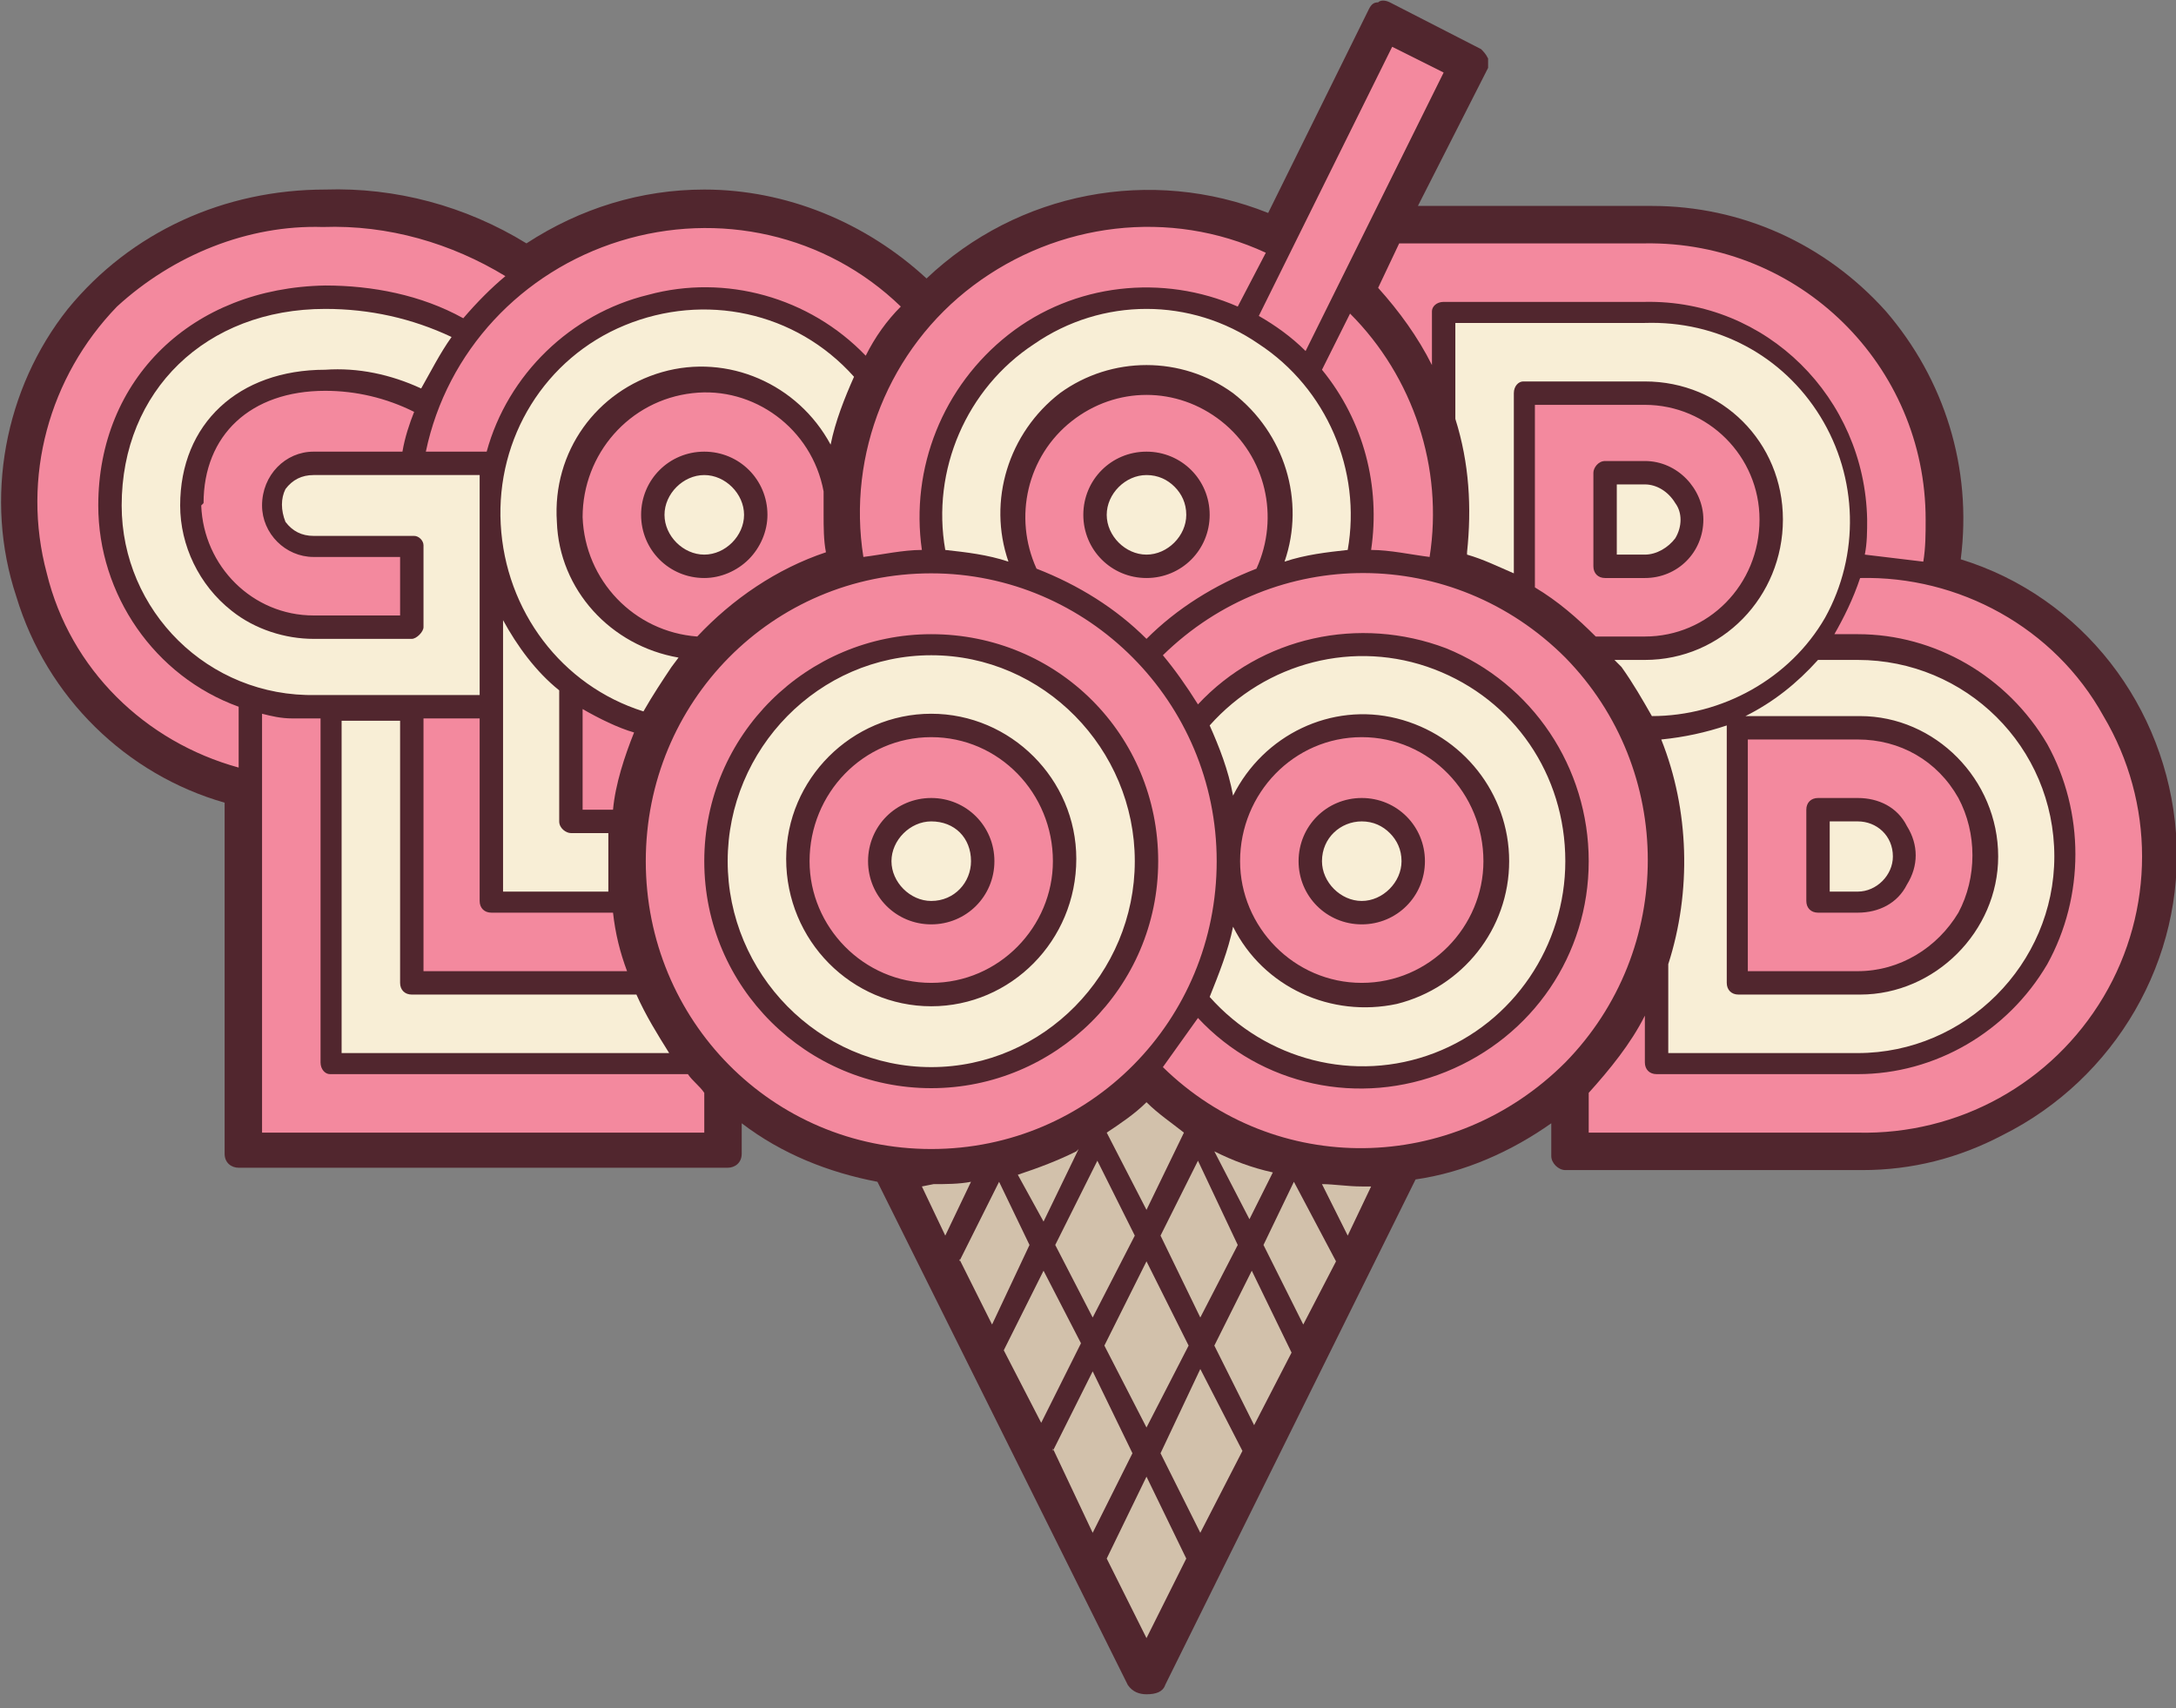
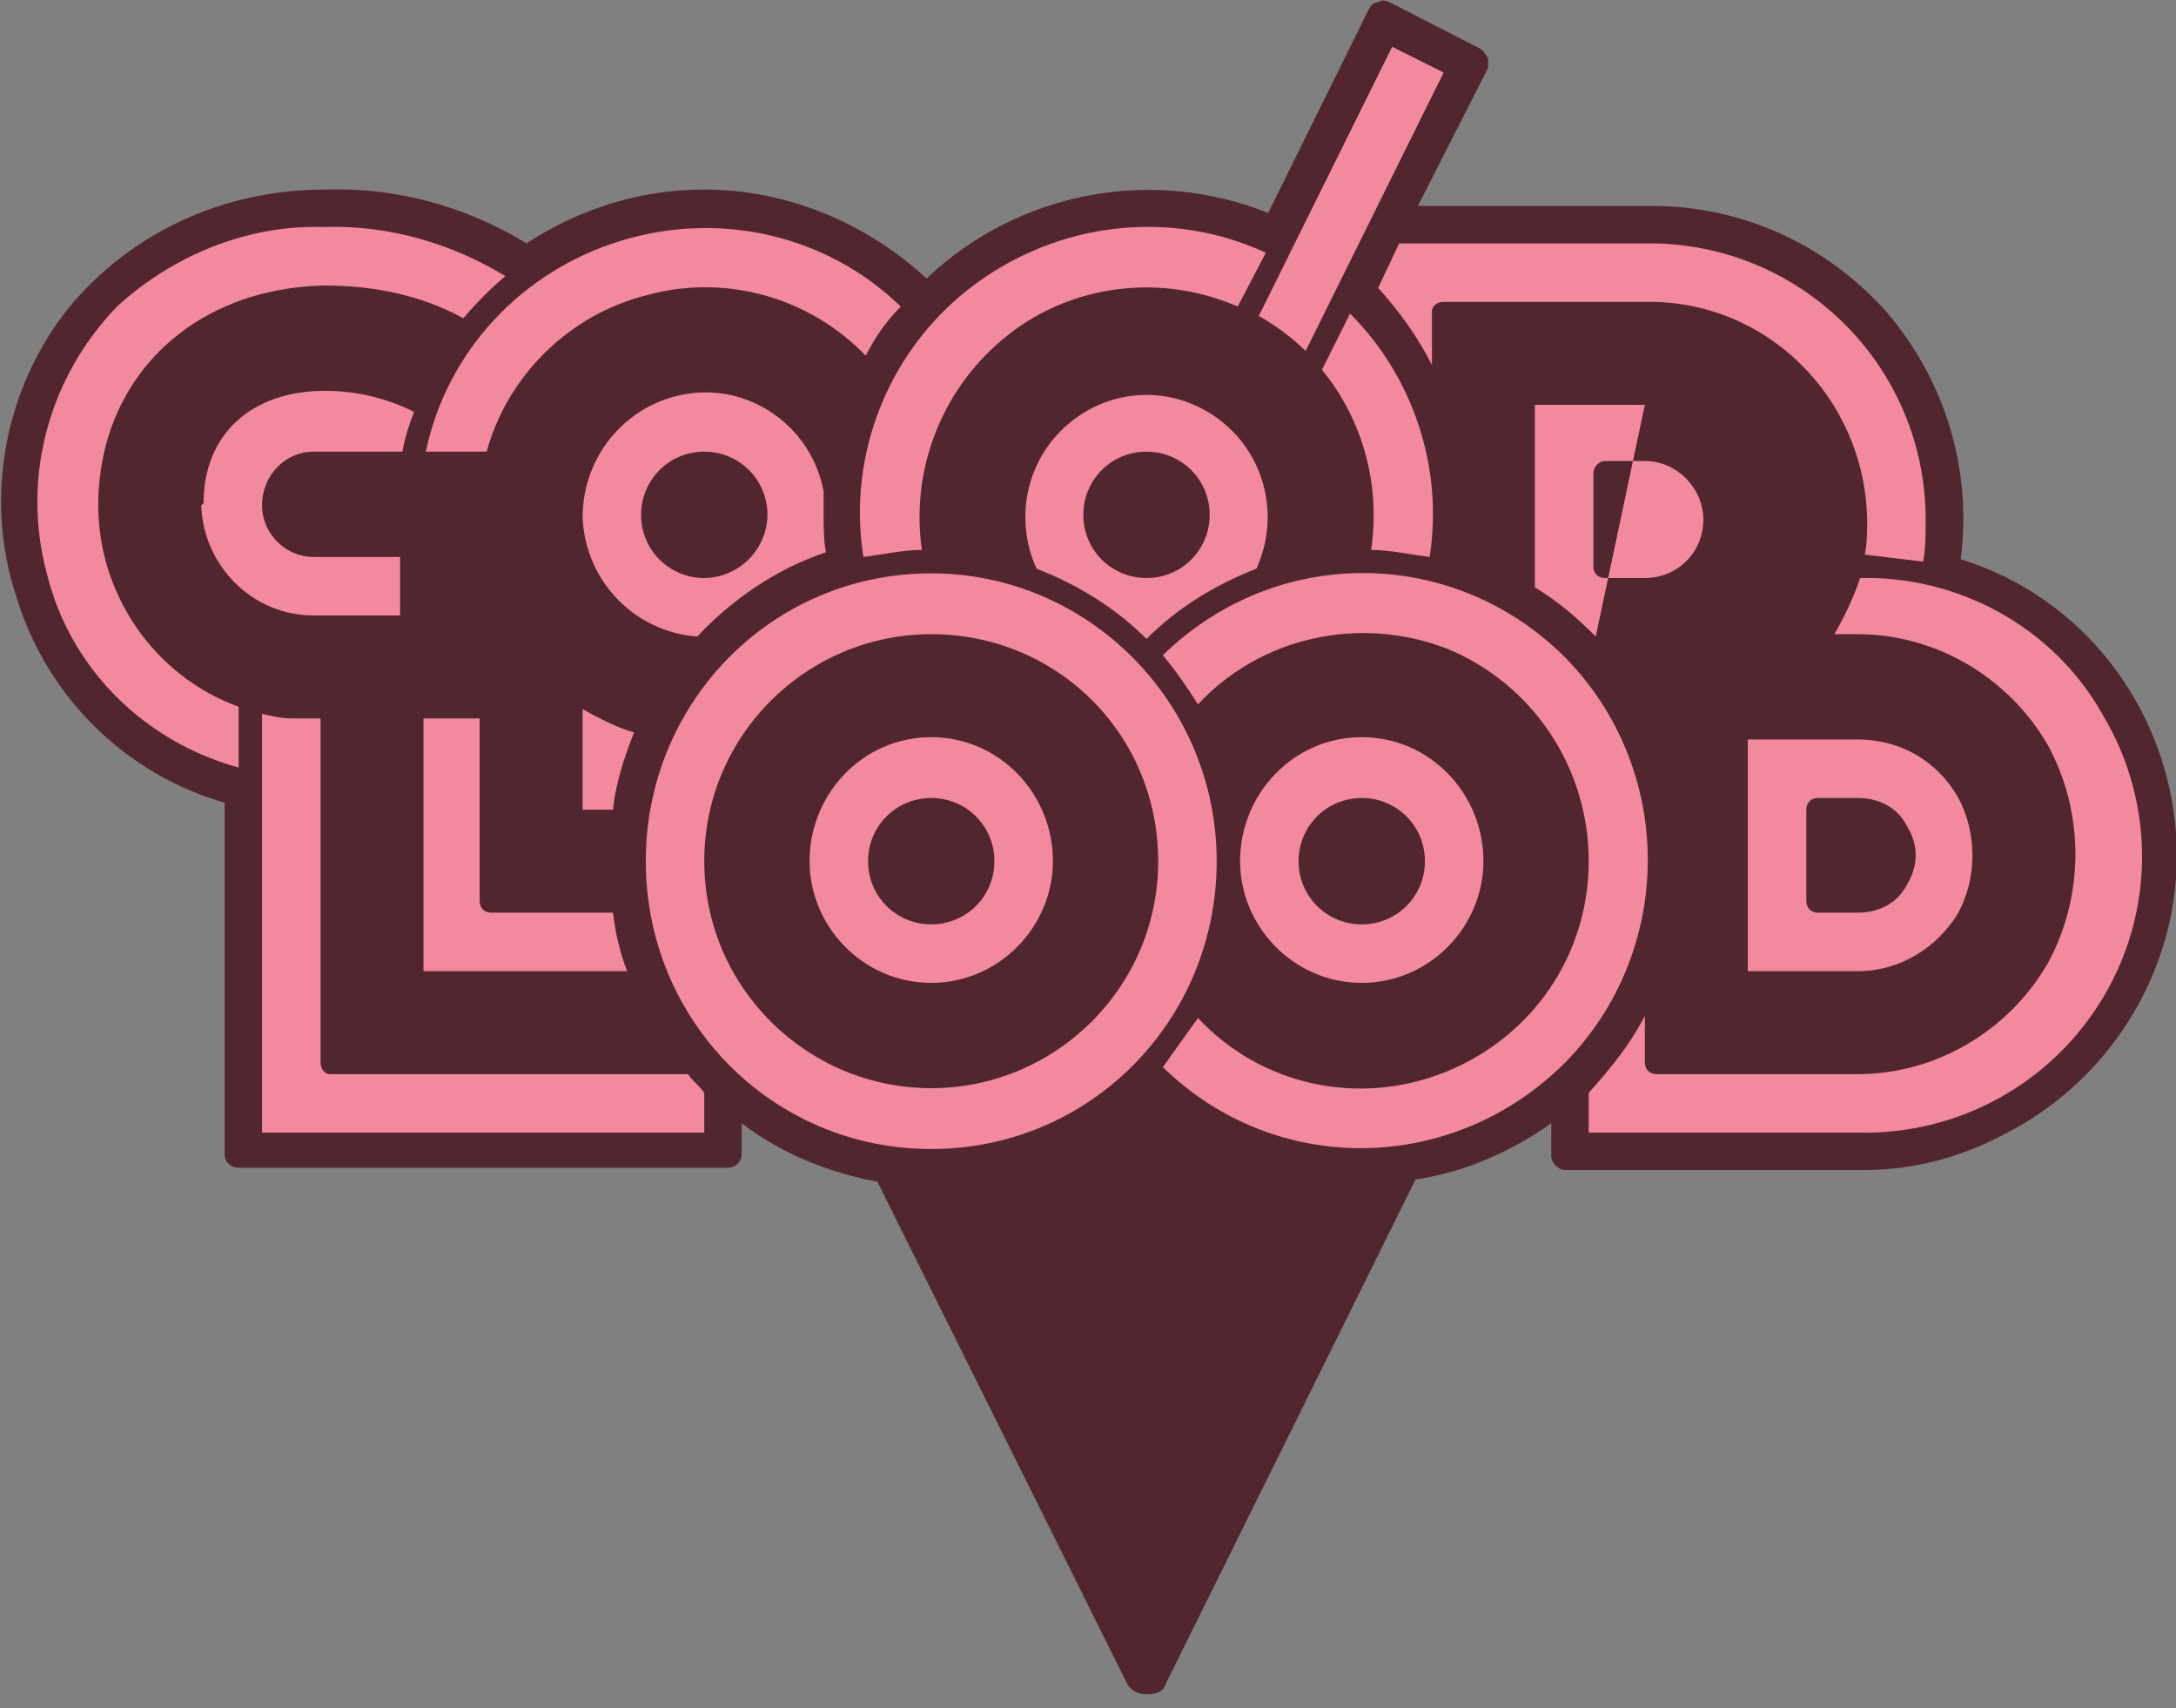
<svg xmlns="http://www.w3.org/2000/svg" width="93" height="73" viewBox="0 0 93 73" version="1">
  <rect x="0" y="0" width="93" height="73" fill="#808080" stroke="none" />
  <title>  E6598856-3F6E-4394-9B5E-51886D466919</title>
  <g style="fill-rule:evenodd;fill:none">
    <path d="M54.2 9.1L58.5 0.4C58.6 0.2 58.7 0.1 58.9 0.1 59 0 59.2 0 59.4 0.1L63.3 2.1C63.4 2.2 63.5 2.3 63.6 2.5 63.6 2.6 63.6 2.8 63.6 2.9L60.6 8.8 70.6 8.8C74.4 8.8 78 10.4 80.6 13.3 83.1 16.2 84.3 20 83.8 23.9 89 25.5 92.6 30.2 93 35.6 93.4 41 90.4 46.1 85.6 48.5 83.7 49.5 81.7 50 79.6 50L66.9 50C66.6 50 66.3 49.7 66.3 49.4L66.3 48C64.6 49.2 62.6 50.1 60.5 50.4L49.8 72C49.7 72.3 49.4 72.4 49 72.4 48.7 72.4 48.4 72.3 48.2 72L37.5 50.5C35.4 50.1 33.4 49.3 31.7 48L31.7 49.3C31.7 49.7 31.4 49.9 31.1 49.9L10.2 49.9C9.9 49.9 9.6 49.7 9.6 49.3L9.6 34.3C5.4 33.1 2 29.8 0.7 25.5 -0.7 21.3 0.2 16.6 2.9 13.2 5.6 9.9 9.6 8.1 13.9 8.1 16.9 8 19.9 8.8 22.5 10.4 24.8 8.9 27.4 8.1 30.1 8.1 33.6 8.1 37 9.5 39.6 11.9 43.5 8.2 49.2 7.1 54.2 9.1L54.2 9.1Z" fill="#51262E" />
-     <path d="M46.7 56.3L48.5 52.8 46.9 49.6 45.1 53.2 46.7 56.3ZM51.3 56.3L52.9 53.2 51.2 49.6 49.6 52.8 51.3 56.3 51.3 56.3ZM49 61L47.2 57.5 49 53.9 50.8 57.5 49 61ZM55.7 56.6L57.1 53.9 55.3 50.5 54 53.2 55.7 56.6 55.7 56.6ZM53.6 60.9L51.9 57.5 53.5 54.3 55.2 57.8 53.6 60.9 53.6 60.9ZM51.3 65.5L53.1 62 51.3 58.5 49.6 62.1 51.3 65.5 51.3 65.5ZM47.3 66.6L49 63.1 50.7 66.6 49 70 47.3 66.6 47.3 66.6ZM45 61.9L46.7 65.5 48.4 62.1 46.7 58.6 45 62 45 61.9ZM42.9 57.7L44.6 54.3 46.2 57.4 44.5 60.8 42.9 57.7ZM41 53.8L42.4 56.6 44 53.2 42.7 50.5 41 53.9 41 53.8ZM46.1 49.1L44.6 52.2 43.5 50.2C44.4 49.9 45.2 49.6 46 49.2L46.1 49.1ZM39.9 50.6C40.4 50.6 41 50.6 41.5 50.5L40.4 52.8 39.4 50.7 39.9 50.6ZM50.6 48.4L49 51.7 47.3 48.4C47.9 48 48.5 47.6 49 47.1 49.5 47.6 50.1 48 50.6 48.4L50.6 48.4ZM54.4 50.1L53.4 52.1 51.9 49.2C52.7 49.6 53.5 49.9 54.4 50.1L54.4 50.1ZM58.2 50.7L58.6 50.7 57.6 52.8 56.5 50.6C57 50.6 57.6 50.7 58.2 50.7L58.2 50.7Z" fill="#D2C1AB" />
-     <path d="M39.8 39.5C38.3 39.5 37.1 38.3 37.1 36.8 37.1 35.3 38.3 34.1 39.8 34.1 41.3 34.1 42.5 35.3 42.5 36.8 42.5 38.3 41.3 39.5 39.8 39.5ZM39.8 31.5C36.9 31.5 34.6 33.9 34.6 36.8 34.6 39.6 36.9 42 39.8 42 42.7 42 45 39.6 45 36.8 45 33.9 42.7 31.5 39.8 31.5L39.8 31.5ZM58.2 39.5C56.7 39.5 55.5 38.3 55.5 36.8 55.5 35.3 56.7 34.1 58.2 34.1 59.7 34.1 60.9 35.3 60.9 36.8 60.9 38.3 59.7 39.5 58.2 39.5L58.2 39.5ZM58.2 31.5C55.3 31.5 53 33.9 53 36.8 53 39.6 55.3 42 58.2 42 61.1 42 63.4 39.6 63.4 36.8 63.4 33.9 61.1 31.5 58.2 31.5L58.2 31.5ZM49 24.7C47.5 24.7 46.3 23.5 46.3 22 46.3 20.5 47.5 19.3 49 19.3 50.5 19.3 51.7 20.5 51.7 22 51.7 23.5 50.5 24.7 49 24.7L49 24.7ZM49 27.3C50.3 26 51.9 25 53.7 24.3 54.7 22.1 54.1 19.5 52.2 18 50.3 16.5 47.7 16.5 45.8 18 43.9 19.5 43.3 22.1 44.3 24.3 46.1 25 47.7 26 49 27.3L49 27.3ZM70.3 10.4L59.8 10.4 58.9 12.3C59.8 13.3 60.6 14.4 61.2 15.6L61.2 13.3C61.2 13.1 61.4 12.9 61.7 12.9L70.3 12.9C75.5 12.8 79.7 17 79.8 22.2 79.8 22.7 79.8 23.2 79.7 23.7 80.5 23.8 81.4 23.9 82.2 24 82.3 23.4 82.3 22.8 82.3 22.2 82.3 15.6 76.9 10.3 70.3 10.4ZM70.3 24.7L68.6 24.7C68.3 24.7 68.1 24.5 68.1 24.2L68.1 20.2C68.1 20 68.3 19.7 68.6 19.7L70.3 19.7C71.7 19.7 72.8 20.9 72.8 22.2 72.8 23.6 71.7 24.7 70.3 24.7L70.3 24.7ZM70.3 17.3C73 17.3 75.2 19.5 75.2 22.2 75.2 25 73 27.2 70.3 27.2L68.2 27.2C67.4 26.4 66.6 25.7 65.6 25.1L65.6 17.3 70.3 17.3ZM79.4 48.4C83.7 48.5 87.7 46.3 89.9 42.6 92.1 38.9 92.1 34.3 89.9 30.6 87.8 26.8 83.7 24.6 79.5 24.7 79.2 25.6 78.8 26.4 78.4 27.1L79.4 27.1C82.7 27.1 85.8 28.9 87.5 31.8 89.1 34.7 89.1 38.3 87.5 41.2 85.8 44.1 82.7 45.9 79.4 45.9L70.8 45.9C70.5 45.9 70.3 45.7 70.3 45.4L70.3 43.4C69.7 44.6 68.8 45.7 67.9 46.7L67.9 48.4 79.4 48.4ZM79.4 39L77.7 39C77.4 39 77.2 38.8 77.2 38.5L77.2 34.6C77.2 34.3 77.4 34.1 77.7 34.1L79.4 34.1C80.3 34.1 81.1 34.5 81.5 35.3 82 36.1 82 37 81.5 37.8 81.1 38.6 80.3 39 79.4 39L79.4 39ZM79.4 31.6C81.2 31.6 82.8 32.5 83.7 34.1 84.5 35.6 84.5 37.5 83.7 39 82.8 40.5 81.2 41.5 79.4 41.5L74.7 41.5 74.7 31.6 79.4 31.6ZM13.7 30.7L13.3 30.7C13 30.7 12.7 30.7 12.5 30.7 12 30.7 11.6 30.6 11.2 30.5L11.2 48.4 30.1 48.4 30.1 46.7C29.9 46.4 29.6 46.2 29.4 45.9L14.1 45.9C13.9 45.9 13.7 45.7 13.7 45.4L13.7 30.7 13.7 30.7ZM18.1 30.7L20.5 30.7 20.5 38.5C20.5 38.8 20.7 39 21 39L26.2 39C26.3 39.9 26.5 40.7 26.8 41.5L18.1 41.5 18.1 30.7 18.1 30.7ZM27.1 31.3C26.7 32.3 26.3 33.5 26.2 34.6L24.9 34.6 24.9 30.3C25.6 30.7 26.4 31.1 27.1 31.3L27.1 31.3ZM30.1 24.7C28.6 24.7 27.4 23.5 27.4 22 27.4 20.5 28.6 19.3 30.1 19.3 31.6 19.3 32.8 20.5 32.8 22 32.8 22.7 32.5 23.4 32 23.9 31.5 24.4 30.8 24.7 30.1 24.7L30.1 24.7ZM35.3 23.6C35.2 23.1 35.2 22.5 35.2 22 35.2 21.6 35.2 21.3 35.2 21 34.7 18.3 32.2 16.5 29.6 16.8 26.9 17.1 24.9 19.4 24.9 22.1 25 24.8 27.1 27 29.8 27.2 31.3 25.6 33.2 24.3 35.3 23.6L35.3 23.6ZM20.8 19.3C21.7 16 24.4 13.4 27.7 12.6 31 11.7 34.6 12.7 37 15.2 37.4 14.4 37.9 13.7 38.5 13.1 35.3 10 30.7 9 26.5 10.3 22.3 11.6 19.1 15 18.2 19.3L20.8 19.3ZM8.6 21.6C8.7 24.2 10.8 26.3 13.4 26.3L17.1 26.3 17.1 23.8 13.4 23.8C12.2 23.8 11.2 22.8 11.2 21.6 11.2 20.3 12.2 19.3 13.4 19.3L17.2 19.3C17.3 18.7 17.5 18.1 17.7 17.6 16.5 17 15.2 16.7 13.9 16.7 10.7 16.7 8.7 18.6 8.7 21.5L8.6 21.6ZM4.2 21.6C4.2 25.4 6.6 28.9 10.2 30.2L10.2 32.8C6.2 31.7 3 28.6 2 24.5 0.9 20.4 2.1 16.1 5 13.1 7.4 10.9 10.6 9.6 13.8 9.7 16.6 9.6 19.3 10.4 21.6 11.8 21 12.3 20.4 12.9 19.8 13.6 18 12.6 15.9 12.2 13.9 12.2 8.2 12.3 4.2 16.2 4.2 21.6ZM55.8 15C55.2 14.4 54.5 13.9 53.8 13.5L59.5 2 61.7 3.1 55.8 15 55.8 15ZM52.9 13.1L54.1 10.8C50 8.9 45.2 9.5 41.6 12.2 38 14.9 36.2 19.4 36.9 23.8 37.7 23.7 38.6 23.5 39.4 23.5 38.9 20 40.3 16.5 43.1 14.3 45.9 12.1 49.7 11.7 52.9 13.1L52.9 13.1ZM57.7 13.4C60.4 16.1 61.7 20 61.1 23.8 60.3 23.7 59.4 23.5 58.6 23.5 59 20.8 58.3 18 56.5 15.8L57.7 13.4 57.7 13.4ZM49.7 45.6C54.5 50.3 62.1 50.2 66.9 45.4 71.6 40.6 71.6 32.9 66.9 28.1 62.1 23.3 54.5 23.3 49.7 28 50.2 28.6 50.7 29.3 51.2 30.1 53.9 27.2 58.1 26.3 61.8 27.7 65.5 29.2 67.9 32.8 67.9 36.8 67.9 40.8 65.5 44.3 61.8 45.8 58.1 47.3 53.9 46.4 51.2 43.5 50.7 44.2 50.2 44.9 49.7 45.6L49.7 45.6ZM39.8 46.5C45.1 46.5 49.5 42.2 49.5 36.8 49.5 31.4 45.2 27.1 39.8 27.1 34.5 27.1 30.1 31.4 30.1 36.8 30.1 42.2 34.5 46.5 39.8 46.5L39.8 46.5ZM39.8 24.5C33 24.5 27.6 30 27.6 36.8 27.6 43.6 33 49.1 39.8 49.1 46.6 49.1 52 43.6 52 36.8 52 30 46.5 24.5 39.8 24.5L39.8 24.5Z" fill="#F3899E" />
-     <path d="M30.1 20.3C29.2 20.3 28.4 21.1 28.4 22 28.4 22.9 29.2 23.7 30.1 23.7 31 23.7 31.8 22.9 31.8 22 31.8 21.1 31 20.3 30.1 20.3L30.1 20.3ZM49 20.3C48.1 20.3 47.3 21.1 47.3 22 47.3 22.9 48.1 23.7 49 23.7 49.9 23.7 50.7 22.9 50.7 22 50.7 21.5 50.5 21.1 50.2 20.8 49.9 20.5 49.5 20.3 49 20.3L49 20.3ZM39.8 43C36.4 43 33.6 40.2 33.6 36.7 33.6 33.3 36.4 30.5 39.8 30.5 43.2 30.5 46 33.3 46 36.7 46 40.2 43.2 43 39.8 43ZM39.8 28C35 28 31.1 32 31.1 36.8 31.1 41.6 35 45.6 39.8 45.6 44.6 45.6 48.5 41.6 48.5 36.8 48.5 32 44.6 28 39.8 28ZM29 28.1L28.7 28.5C28.3 29.1 27.9 29.7 27.5 30.4 24 29.3 21.6 26.1 21.4 22.4 21.2 18.7 23.3 15.3 26.7 13.9 30.1 12.5 34 13.3 36.5 16.1 36.1 17 35.7 18 35.5 19 34.1 16.4 31.1 15.1 28.3 15.9 25.5 16.7 23.6 19.3 23.8 22.3 23.9 25.2 26.1 27.6 29 28.1L29 28.1ZM39.8 35.1C38.9 35.1 38.1 35.9 38.1 36.8 38.1 37.7 38.9 38.5 39.8 38.5 40.8 38.5 41.5 37.7 41.5 36.8 41.5 35.8 40.8 35.1 39.8 35.1L39.8 35.1ZM58.2 35.1C57.3 35.1 56.5 35.8 56.5 36.8 56.5 37.7 57.3 38.5 58.2 38.5 59.1 38.5 59.9 37.7 59.9 36.8 59.9 36.3 59.7 35.9 59.4 35.6 59.1 35.3 58.7 35.1 58.2 35.1L58.2 35.1ZM51.7 42.6C52.1 41.6 52.5 40.6 52.7 39.6 54 42.2 56.9 43.5 59.7 42.9 62.5 42.2 64.5 39.7 64.5 36.8 64.5 33.9 62.5 31.4 59.7 30.7 56.9 30 54 31.4 52.7 34 52.5 32.9 52.1 31.9 51.7 31 54.1 28.3 57.9 27.3 61.3 28.6 64.7 29.9 66.9 33.1 66.9 36.8 66.9 40.4 64.7 43.7 61.3 45 57.9 46.3 54.1 45.3 51.7 42.6L51.7 42.6ZM54.9 24C55.8 21.4 54.9 18.5 52.7 16.8 50.5 15.2 47.5 15.2 45.3 16.8 43.1 18.5 42.2 21.4 43.1 24 42.2 23.7 41.3 23.6 40.4 23.5 39.8 20.1 41.3 16.6 44.2 14.7 47.1 12.7 50.9 12.7 53.8 14.7 56.7 16.6 58.2 20.1 57.6 23.5 56.7 23.6 55.8 23.7 54.9 24L54.9 24ZM70.3 20.7L69.1 20.7 69.1 23.7 70.3 23.7C70.8 23.7 71.3 23.4 71.6 23 71.9 22.5 71.9 21.9 71.6 21.5 71.3 21 70.8 20.7 70.3 20.7ZM79.4 35.1L78.2 35.1 78.2 38.1 79.4 38.1C80.2 38.1 80.9 37.4 80.9 36.6 80.9 35.7 80.2 35.1 79.4 35.1L79.4 35.1ZM21.5 38.1L26 38.1C26 37.6 26 37.2 26 36.8 26 36.4 26 36 26 35.6L24.4 35.6C24.2 35.6 23.9 35.4 23.9 35.1L23.9 29.5C22.9 28.7 22.1 27.6 21.5 26.5 21.5 30.3 21.5 34.2 21.5 38.1L21.5 38.1ZM14.6 30.8L17.1 30.8 17.1 42C17.1 42.3 17.3 42.5 17.6 42.5L27.2 42.5C27.6 43.4 28.1 44.2 28.6 45L14.6 45 14.6 30.7 14.6 30.8ZM79.4 45L71.3 45 71.3 41.2C72.3 38.1 72.2 34.6 71 31.6 72 31.5 72.9 31.3 73.8 31 73.8 31 73.8 31.1 73.8 31.1L73.8 42C73.8 42.3 74 42.5 74.3 42.5L79.5 42.5C82.7 42.5 85.4 39.8 85.4 36.6 85.4 33.3 82.7 30.6 79.5 30.6L74.6 30.6C75.8 30 76.8 29.2 77.7 28.2L79.4 28.2C84 28.2 87.8 31.9 87.8 36.6 87.8 41.2 84 45 79.4 45L79.4 45ZM62.7 23.7C63.4 23.9 64 24.2 64.7 24.5L64.7 16.8C64.7 16.5 64.9 16.3 65.1 16.3L70.3 16.3C73.6 16.3 76.2 18.9 76.2 22.2 76.2 25.5 73.6 28.2 70.3 28.2L69 28.2 69.3 28.5C69.8 29.2 70.2 29.9 70.6 30.6 73.6 30.6 76.5 29 78 26.4 79.5 23.7 79.4 20.4 77.8 17.8 76.2 15.2 73.4 13.7 70.3 13.8L62.2 13.8 62.2 17.9C62.8 19.8 62.9 21.7 62.7 23.6L62.7 23.7ZM13.4 20.3C12.9 20.3 12.5 20.5 12.2 20.9 12 21.3 12 21.8 12.2 22.3 12.5 22.7 12.9 22.9 13.4 22.9L17.7 22.9C17.9 22.9 18.1 23.1 18.1 23.3L18.1 26.8C18.1 27 17.8 27.3 17.6 27.3L13.4 27.3C12.2 27.3 10.9 26.9 9.9 26.1 8.5 25 7.7 23.3 7.7 21.6 7.7 18.1 10.2 15.8 13.9 15.8 15.3 15.7 16.7 16 18 16.6 18.4 15.9 18.8 15.1 19.3 14.4 17.6 13.6 15.8 13.2 13.9 13.2 8.8 13.2 5.2 16.7 5.2 21.6 5.2 26.1 8.9 29.8 13.5 29.7L20.5 29.7C20.5 26.6 20.5 23.5 20.5 20.3L13.4 20.3Z" fill="#F8EED6" />
+     <path d="M39.8 39.5C38.3 39.5 37.1 38.3 37.1 36.8 37.1 35.3 38.3 34.1 39.8 34.1 41.3 34.1 42.5 35.3 42.5 36.8 42.5 38.3 41.3 39.5 39.8 39.5ZM39.8 31.5C36.9 31.5 34.6 33.9 34.6 36.8 34.6 39.6 36.9 42 39.8 42 42.7 42 45 39.6 45 36.8 45 33.9 42.7 31.5 39.8 31.5L39.8 31.5ZM58.2 39.5C56.7 39.5 55.5 38.3 55.5 36.8 55.5 35.3 56.7 34.1 58.2 34.1 59.7 34.1 60.9 35.3 60.9 36.8 60.9 38.3 59.7 39.5 58.2 39.5L58.2 39.5ZM58.2 31.5C55.3 31.5 53 33.9 53 36.8 53 39.6 55.3 42 58.2 42 61.1 42 63.4 39.6 63.4 36.8 63.4 33.9 61.1 31.5 58.2 31.5L58.2 31.5ZM49 24.7C47.5 24.7 46.3 23.5 46.3 22 46.3 20.5 47.5 19.3 49 19.3 50.5 19.3 51.7 20.5 51.7 22 51.7 23.5 50.5 24.7 49 24.7L49 24.7ZM49 27.3C50.3 26 51.9 25 53.7 24.3 54.7 22.1 54.1 19.5 52.2 18 50.3 16.5 47.7 16.5 45.8 18 43.9 19.5 43.3 22.1 44.3 24.3 46.1 25 47.7 26 49 27.3L49 27.3ZM70.3 10.4L59.8 10.4 58.9 12.3C59.8 13.3 60.6 14.4 61.2 15.6L61.2 13.3C61.2 13.1 61.4 12.9 61.7 12.9L70.3 12.9C75.5 12.8 79.7 17 79.8 22.2 79.8 22.7 79.8 23.2 79.7 23.7 80.5 23.8 81.4 23.9 82.2 24 82.3 23.4 82.3 22.8 82.3 22.2 82.3 15.6 76.9 10.3 70.3 10.4ZM70.3 24.7L68.6 24.7C68.3 24.7 68.1 24.5 68.1 24.2L68.1 20.2C68.1 20 68.3 19.7 68.6 19.7L70.3 19.7C71.7 19.7 72.8 20.9 72.8 22.2 72.8 23.6 71.7 24.7 70.3 24.7L70.3 24.7ZM70.3 17.3L68.2 27.2C67.4 26.4 66.6 25.7 65.6 25.1L65.6 17.3 70.3 17.3ZM79.4 48.4C83.7 48.5 87.7 46.3 89.9 42.6 92.1 38.9 92.1 34.3 89.9 30.6 87.8 26.8 83.7 24.6 79.5 24.7 79.2 25.6 78.8 26.4 78.4 27.1L79.4 27.1C82.7 27.1 85.8 28.9 87.5 31.8 89.1 34.7 89.1 38.3 87.5 41.2 85.8 44.1 82.7 45.9 79.4 45.9L70.8 45.9C70.5 45.9 70.3 45.7 70.3 45.4L70.3 43.4C69.7 44.6 68.8 45.7 67.9 46.7L67.9 48.4 79.4 48.4ZM79.4 39L77.7 39C77.4 39 77.2 38.8 77.2 38.5L77.2 34.6C77.2 34.3 77.4 34.1 77.7 34.1L79.4 34.1C80.3 34.1 81.1 34.5 81.5 35.3 82 36.1 82 37 81.5 37.8 81.1 38.6 80.3 39 79.4 39L79.4 39ZM79.4 31.6C81.2 31.6 82.8 32.5 83.7 34.1 84.5 35.6 84.5 37.5 83.7 39 82.8 40.5 81.2 41.5 79.4 41.5L74.7 41.5 74.7 31.6 79.4 31.6ZM13.7 30.7L13.3 30.7C13 30.7 12.7 30.7 12.5 30.7 12 30.7 11.6 30.6 11.2 30.5L11.2 48.4 30.1 48.4 30.1 46.7C29.9 46.4 29.6 46.2 29.4 45.9L14.1 45.9C13.9 45.9 13.7 45.7 13.7 45.4L13.7 30.7 13.7 30.7ZM18.1 30.7L20.5 30.7 20.5 38.5C20.5 38.8 20.7 39 21 39L26.2 39C26.3 39.9 26.5 40.7 26.8 41.5L18.1 41.5 18.1 30.7 18.1 30.7ZM27.1 31.3C26.7 32.3 26.3 33.5 26.2 34.6L24.9 34.6 24.9 30.3C25.6 30.7 26.4 31.1 27.1 31.3L27.1 31.3ZM30.1 24.7C28.6 24.7 27.4 23.5 27.4 22 27.4 20.5 28.6 19.3 30.1 19.3 31.6 19.3 32.8 20.5 32.8 22 32.8 22.7 32.5 23.4 32 23.9 31.5 24.4 30.8 24.7 30.1 24.7L30.1 24.7ZM35.3 23.6C35.2 23.1 35.2 22.5 35.2 22 35.2 21.6 35.2 21.3 35.2 21 34.7 18.3 32.2 16.5 29.6 16.8 26.9 17.1 24.9 19.4 24.9 22.1 25 24.8 27.1 27 29.8 27.2 31.3 25.6 33.2 24.3 35.3 23.6L35.3 23.6ZM20.8 19.3C21.7 16 24.4 13.4 27.7 12.6 31 11.7 34.6 12.7 37 15.2 37.4 14.4 37.9 13.7 38.5 13.1 35.3 10 30.7 9 26.5 10.3 22.3 11.6 19.1 15 18.2 19.3L20.8 19.3ZM8.6 21.6C8.7 24.2 10.8 26.3 13.4 26.3L17.1 26.3 17.1 23.8 13.4 23.8C12.2 23.8 11.2 22.8 11.2 21.6 11.2 20.3 12.2 19.3 13.4 19.3L17.2 19.3C17.3 18.7 17.5 18.1 17.7 17.6 16.5 17 15.2 16.7 13.9 16.7 10.7 16.7 8.7 18.6 8.7 21.5L8.6 21.6ZM4.2 21.6C4.2 25.4 6.6 28.9 10.2 30.2L10.2 32.8C6.2 31.7 3 28.6 2 24.5 0.9 20.4 2.1 16.1 5 13.1 7.4 10.9 10.6 9.6 13.8 9.7 16.6 9.6 19.3 10.4 21.6 11.8 21 12.3 20.4 12.9 19.8 13.6 18 12.6 15.9 12.2 13.9 12.2 8.2 12.3 4.2 16.2 4.2 21.6ZM55.8 15C55.2 14.4 54.5 13.9 53.8 13.5L59.5 2 61.7 3.1 55.8 15 55.8 15ZM52.9 13.1L54.1 10.8C50 8.9 45.2 9.5 41.6 12.2 38 14.9 36.2 19.4 36.9 23.8 37.7 23.7 38.6 23.5 39.4 23.5 38.9 20 40.3 16.5 43.1 14.3 45.9 12.1 49.7 11.7 52.9 13.1L52.9 13.1ZM57.7 13.4C60.4 16.1 61.7 20 61.1 23.8 60.3 23.7 59.4 23.5 58.6 23.5 59 20.8 58.3 18 56.5 15.8L57.7 13.4 57.7 13.4ZM49.7 45.6C54.5 50.3 62.1 50.2 66.9 45.4 71.6 40.6 71.6 32.9 66.9 28.1 62.1 23.3 54.5 23.3 49.7 28 50.2 28.6 50.7 29.3 51.2 30.1 53.9 27.2 58.1 26.3 61.8 27.7 65.5 29.2 67.9 32.8 67.9 36.8 67.9 40.8 65.5 44.3 61.8 45.8 58.1 47.3 53.9 46.4 51.2 43.5 50.7 44.2 50.2 44.9 49.7 45.6L49.7 45.6ZM39.8 46.5C45.1 46.5 49.5 42.2 49.5 36.8 49.5 31.4 45.2 27.1 39.8 27.1 34.5 27.1 30.1 31.4 30.1 36.8 30.1 42.2 34.5 46.5 39.8 46.5L39.8 46.5ZM39.8 24.5C33 24.5 27.6 30 27.6 36.8 27.6 43.6 33 49.1 39.8 49.1 46.6 49.1 52 43.6 52 36.8 52 30 46.5 24.5 39.8 24.5L39.8 24.5Z" fill="#F3899E" />
  </g>
</svg>